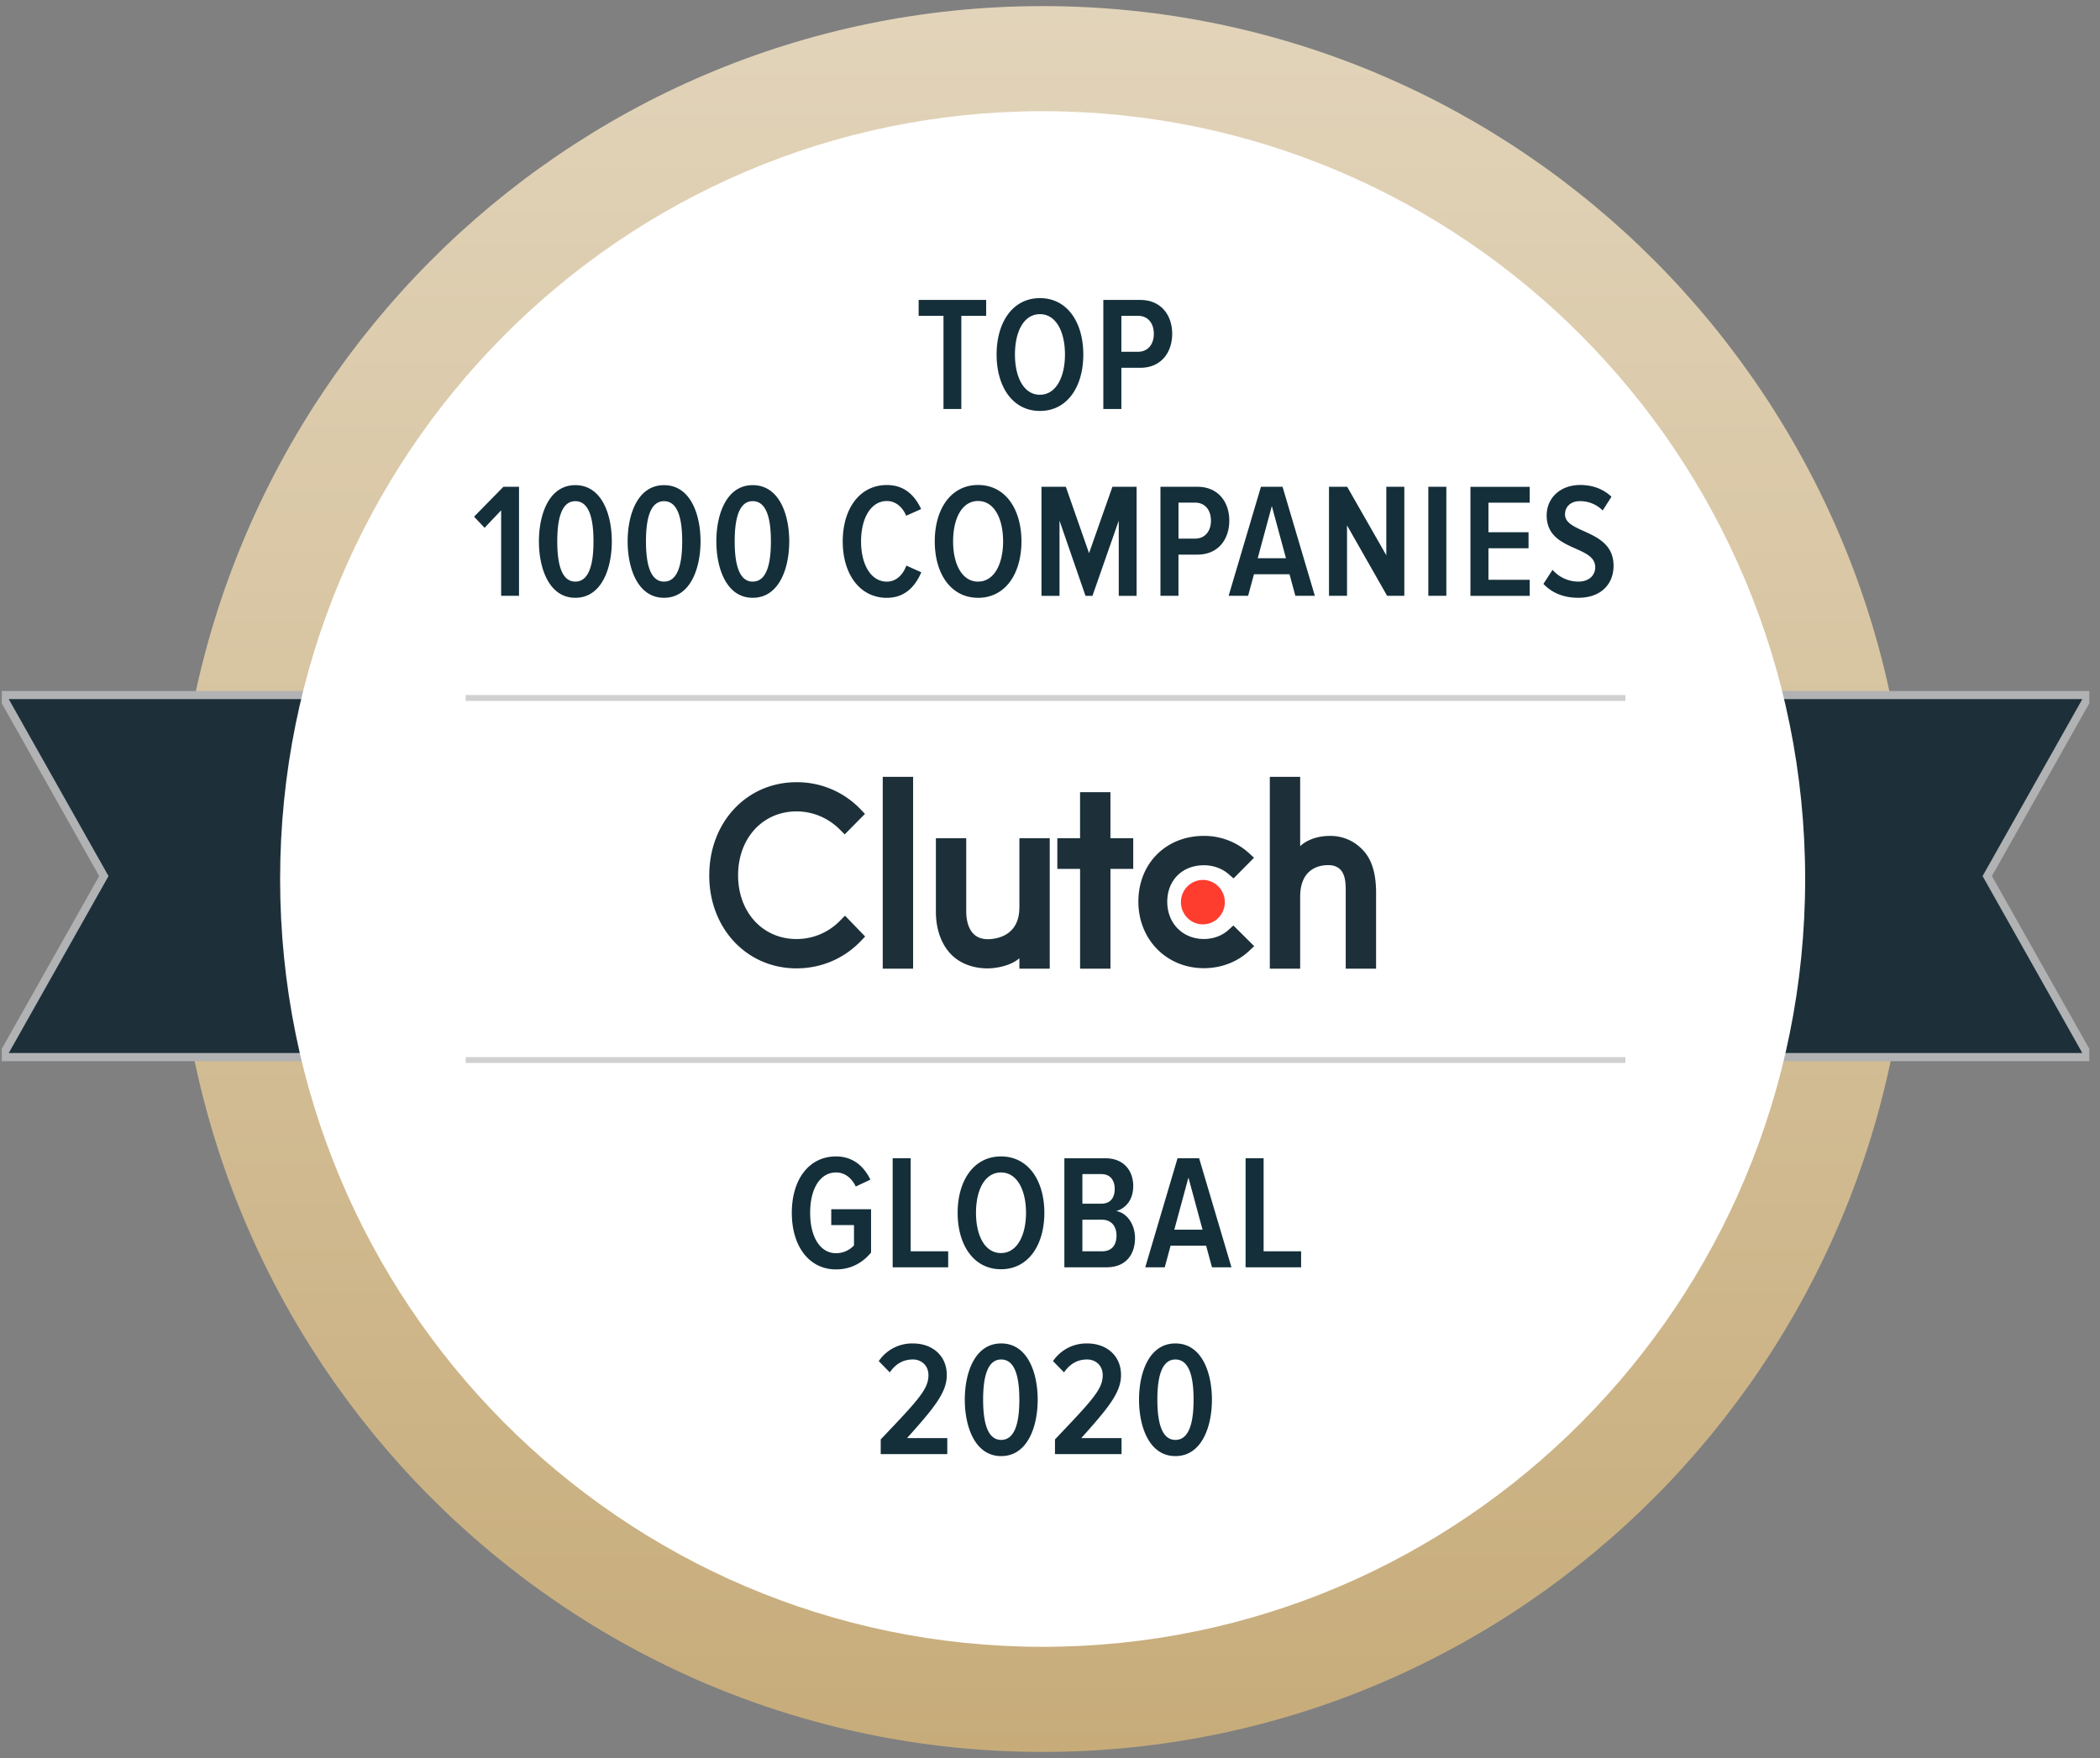
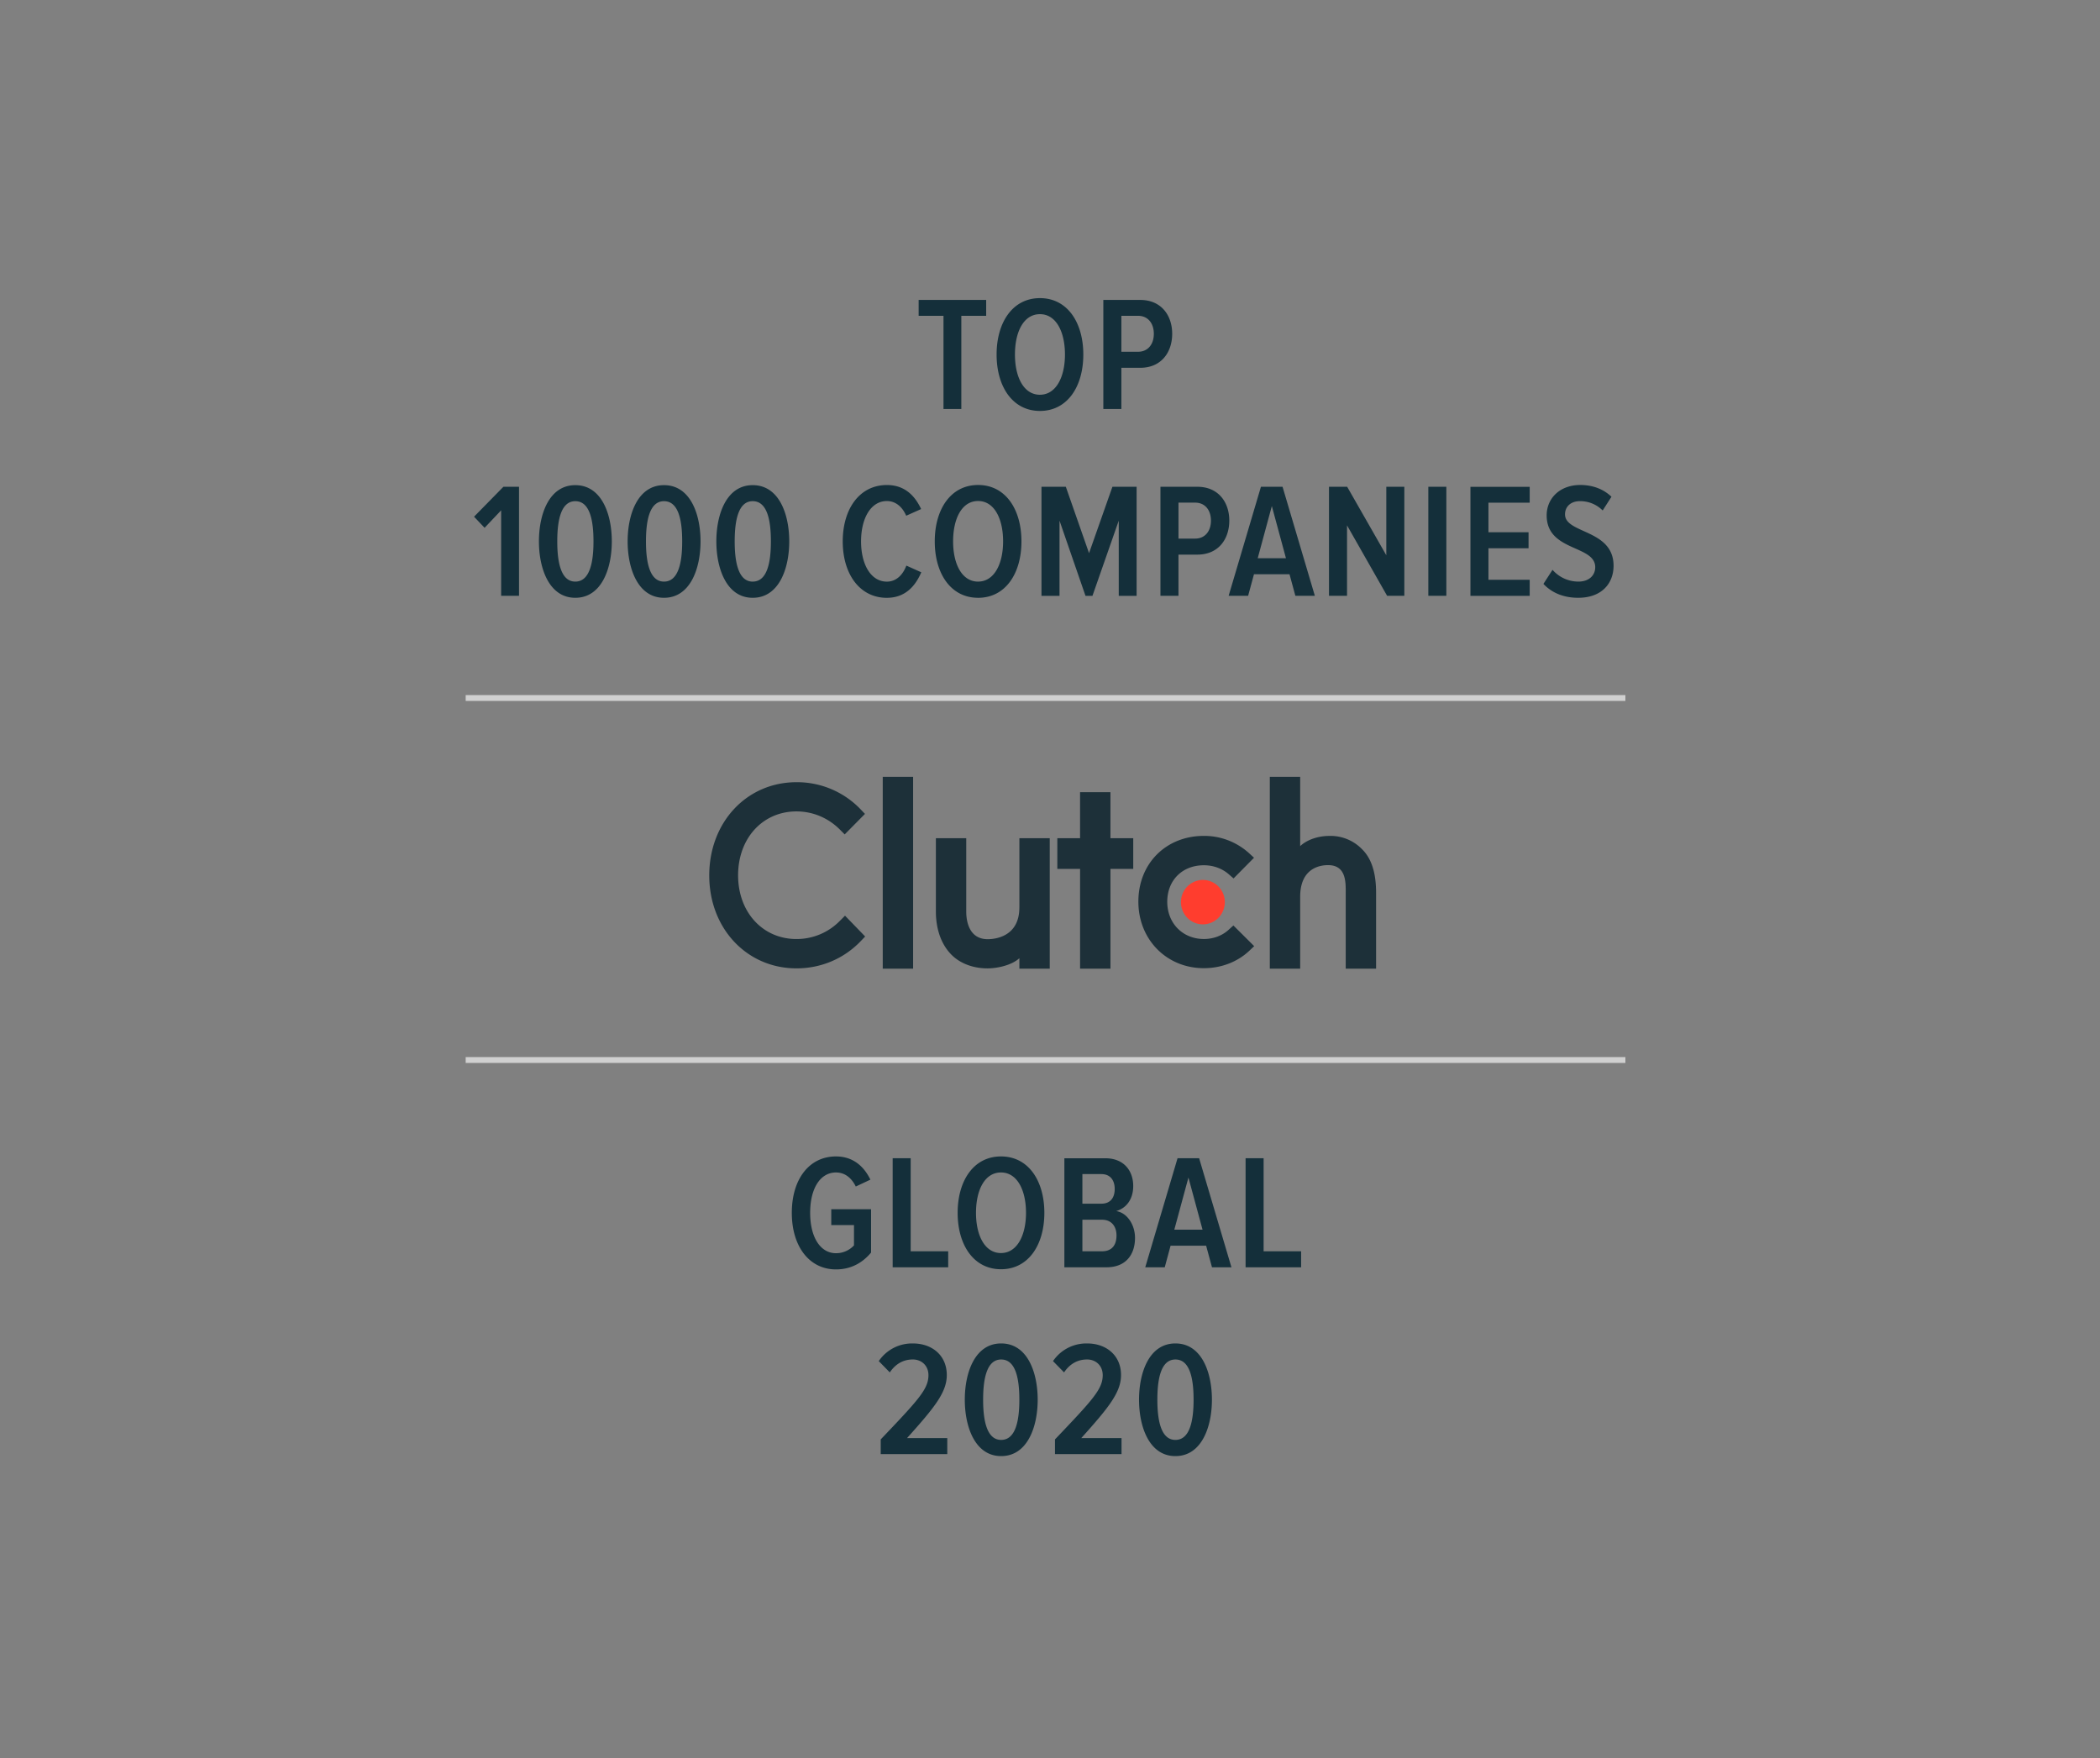
<svg xmlns="http://www.w3.org/2000/svg" width="129" height="108" fill="none">
  <rect width="100%" height="100%" fill="#808080" stroke="none" />
  <g clip-path="url(#a)">
-     <path fill="url(#b)" d="M64.048 107.625c29.41 0 53.252-24.009 53.252-53.625S93.459.375 64.048.375C34.638.375 10.796 24.384 10.796 54s23.842 53.625 53.252 53.625Z" />
-     <path fill="#1D3039" stroke="#B1B2B4" stroke-width=".5" d="M28.606 42.7H.11l6.27 11.12L.11 64.94h28.496V42.7Zm71.24 22.24h28.496l-6.268-11.12 6.268-11.12H99.847v22.24Z" />
-     <path fill="#fff" d="M64.048 101.169c25.869 0 46.84-21.119 46.84-47.169 0-26.05-20.971-47.169-46.84-47.169-25.87 0-46.841 21.119-46.841 47.169 0 26.05 20.971 47.169 46.84 47.169Z" />
    <path fill="#142F3A" d="M59.053 25.125V19.4h1.526v-.974h-4.148v.974h1.526v5.725h1.096Zm4.83.12c1.685 0 2.663-1.496 2.663-3.465 0-1.968-.978-3.465-2.663-3.465-1.685 0-2.663 1.497-2.663 3.465 0 1.969.978 3.465 2.663 3.465Zm0-.994c-.998 0-1.536-1.085-1.536-2.47 0-1.407.538-2.481 1.536-2.481.987 0 1.536 1.074 1.536 2.48 0 1.386-.55 2.47-1.536 2.47ZM68.884 25.125v-2.53h1.157c1.306 0 1.965-.965 1.965-2.09 0-1.115-.659-2.079-1.965-2.079h-2.265v6.7h1.108Zm1.026-3.515h-1.026v-2.209h1.026c.59 0 .968.442.968 1.105s-.379 1.104-.968 1.104ZM31.883 36.603v-6.7h-.958l-1.805 1.839.648.682 1.017-1.074v5.252h1.097v.001ZM35.34 36.724c1.615 0 2.243-1.798 2.243-3.465 0-1.677-.628-3.455-2.243-3.455-1.606 0-2.235 1.778-2.235 3.455 0 1.667.629 3.465 2.235 3.465Zm0-.995c-.879 0-1.108-1.175-1.108-2.47 0-1.306.23-2.47 1.108-2.47.887 0 1.117 1.164 1.117 2.47 0 1.295-.23 2.47-1.117 2.47ZM40.789 36.724c1.615 0 2.244-1.798 2.244-3.465 0-1.677-.629-3.455-2.244-3.455-1.606 0-2.234 1.778-2.234 3.455 0 1.667.628 3.465 2.234 3.465Zm0-.995c-.878 0-1.108-1.175-1.108-2.47 0-1.306.23-2.47 1.108-2.47.888 0 1.117 1.164 1.117 2.47 0 1.295-.23 2.47-1.117 2.47ZM46.238 36.724c1.616 0 2.244-1.797 2.244-3.465 0-1.677-.628-3.455-2.244-3.455-1.606 0-2.234 1.778-2.234 3.455 0 1.667.628 3.465 2.234 3.465Zm0-.994c-.877 0-1.107-1.175-1.107-2.47 0-1.307.23-2.472 1.107-2.472.888 0 1.117 1.165 1.117 2.471 0 1.296-.229 2.47-1.117 2.47Zm8.241.995c1.178 0 1.776-.784 2.115-1.567l-.918-.412c-.21.563-.618.985-1.197.985-.977 0-1.585-1.044-1.585-2.471 0-1.436.608-2.48 1.585-2.48.549 0 .958.37 1.187.903l.918-.411c-.349-.743-.947-1.476-2.104-1.476-1.665 0-2.712 1.446-2.712 3.465 0 2.009 1.047 3.465 2.712 3.465v-.002Zm5.604 0c1.686 0 2.663-1.497 2.663-3.466s-.977-3.465-2.663-3.465c-1.685 0-2.662 1.496-2.662 3.465 0 1.969.977 3.465 2.662 3.465Zm0-.995c-.997 0-1.535-1.085-1.535-2.47 0-1.407.538-2.482 1.535-2.482.987 0 1.536 1.075 1.536 2.481 0 1.387-.549 2.47-1.536 2.47Zm9.737.874v-6.7h-1.486l-1.436 4.078-1.426-4.078h-1.496v6.7h1.108v-4.62l1.596 4.62h.428l1.615-4.62v4.62h1.097ZM72.392 36.603v-2.531h1.157c1.307 0 1.965-.964 1.965-2.09 0-1.114-.658-2.078-1.965-2.078h-2.264v6.699h1.108Zm1.027-3.515h-1.026v-2.21h1.026c.589 0 .968.442.968 1.105 0 .664-.38 1.105-.968 1.105ZM80.77 36.603l-1.985-6.7h-1.327l-1.985 6.7h1.197l.36-1.326h2.183l.36 1.326h1.197Zm-1.775-2.31H77.26l.867-3.204.868 3.204Zm7.271 2.31v-6.7h-1.107v4.209l-2.404-4.208h-1.117v6.699h1.108v-4.329l2.463 4.329h1.057Zm2.581 0v-6.7H87.74v6.7h1.107Zm5.12 0v-.984h-2.534v-1.938h2.464v-.985h-2.464V30.88h2.534v-.974h-3.64v6.699h3.64v-.001Zm2.988.12c1.426 0 2.164-.873 2.164-1.968 0-2.249-2.982-1.958-2.982-3.154 0-.492.37-.813.907-.813a1.935 1.935 0 0 1 1.406.572l.54-.843c-.48-.462-1.138-.723-1.916-.723-1.257 0-2.064.823-2.064 1.868 0 2.23 2.983 1.807 2.983 3.183 0 .472-.35.884-1.038.884a2.112 2.112 0 0 1-1.585-.723l-.56.864c.49.522 1.198.854 2.145.854Zm-45.602 41.26c.918 0 1.626-.4 2.155-1.034v-2.661h-2.445v.974h1.396v1.245a1.495 1.495 0 0 1-1.107.481c-.947 0-1.585-.964-1.585-2.48 0-1.527.638-2.48 1.585-2.48.579 0 .977.371 1.217.863l.898-.422c-.38-.783-1.038-1.426-2.115-1.426-1.636 0-2.712 1.386-2.712 3.465 0 2.069 1.077 3.475 2.712 3.475Zm6.893-.13v-.984h-2.304v-5.715h-1.107v6.7h3.411Zm3.244.12c1.685 0 2.663-1.496 2.663-3.465 0-1.968-.978-3.465-2.663-3.465-1.685 0-2.663 1.496-2.663 3.465 0 1.969.978 3.465 2.663 3.465Zm0-.994c-.998 0-1.536-1.085-1.536-2.47 0-1.407.538-2.481 1.536-2.481.987 0 1.536 1.074 1.536 2.48 0 1.386-.549 2.47-1.536 2.47Zm6.486.874c1.167 0 1.746-.763 1.746-1.807 0-.824-.498-1.547-1.157-1.647.589-.161 1.047-.693 1.047-1.537 0-.954-.588-1.707-1.715-1.707h-2.514v6.7h2.593v-.002Zm-.32-3.906H66.49v-1.819h1.167c.558 0 .818.392.818.914 0 .532-.26.903-.818.903v.002Zm.04 2.922H66.49v-1.938h1.207c.598 0 .888.432.888.965 0 .612-.3.974-.888.974Zm7.95.984-1.985-6.699h-1.326l-1.984 6.7h1.197l.359-1.327h2.184l.36 1.326h1.196Zm-1.775-2.31h-1.735l.868-3.203.867 3.203Zm6.055 2.31v-.984h-2.304v-5.715h-1.107v6.7h3.411ZM58.19 89.331v-.984h-2.473c1.695-1.888 2.443-2.812 2.443-3.876 0-1.206-.907-1.939-2.075-1.939a2.47 2.47 0 0 0-2.104 1.085l.678.693c.339-.502.808-.794 1.416-.794.519 0 .958.362.958.964 0 .855-.608 1.507-2.932 3.947v.904h4.089ZM61.5 89.452c1.615 0 2.244-1.798 2.244-3.465 0-1.677-.629-3.456-2.244-3.456-1.606 0-2.234 1.778-2.234 3.456 0 1.667.628 3.465 2.234 3.465Zm0-.995c-.877 0-1.108-1.174-1.108-2.47 0-1.306.23-2.47 1.108-2.47.888 0 1.117 1.164 1.117 2.47 0 1.296-.23 2.47-1.117 2.47ZM68.894 89.331v-.984H66.42c1.695-1.888 2.443-2.812 2.443-3.876 0-1.205-.907-1.939-2.073-1.939a2.47 2.47 0 0 0-2.105 1.085l.679.693c.339-.502.808-.794 1.416-.794.519 0 .958.362.958.965 0 .854-.609 1.506-2.932 3.946v.904h4.088ZM72.203 89.452c1.615 0 2.244-1.798 2.244-3.465 0-1.677-.629-3.456-2.244-3.456-1.606 0-2.234 1.778-2.234 3.456 0 1.667.628 3.465 2.234 3.465Zm0-.995c-.877 0-1.108-1.174-1.108-2.47 0-1.306.23-2.47 1.108-2.47.888 0 1.117 1.164 1.117 2.47 0 1.296-.23 2.47-1.117 2.47Z" />
    <path fill="#1D3039" d="M54.226 47.723h1.865v11.786h-1.865V47.723Zm8.392 8.026c0 1.804-1.5 1.948-1.946 1.948-1.115 0-1.317-1.055-1.317-1.692v-4.51H57.49v4.5c0 1.118.346 2.04.955 2.655.537.543 1.341.84 2.214.84.617 0 1.494-.195 1.96-.625v.644h1.865v-8.015H62.62v4.255h-.001Zm5.595-7.083h-1.866v2.828H64.95v1.886h1.398v6.129h1.866v-6.13h1.399v-1.885h-1.4v-2.828Zm7.27 8.446c-.405.37-.941.573-1.53.573-1.297 0-2.25-.963-2.25-2.285s.922-2.245 2.25-2.245c.578 0 1.125.195 1.54.563l.283.246 1.257-1.271-.314-.287a4.089 4.089 0 0 0-2.767-1.055c-2.331 0-4.024 1.701-4.024 4.037 0 2.328 1.733 4.09 4.024 4.09 1.065 0 2.056-.38 2.787-1.066l.304-.287-1.277-1.27-.284.255.002.002Zm8.208-4.919a2.69 2.69 0 0 0-2.038-.84c-.618 0-1.319.195-1.785.625v-4.255h-1.865v11.786h1.865v-4.415c0-1.804 1.267-1.947 1.714-1.947 1.115 0 1.084 1.056 1.084 1.69v4.672h1.865v-4.662c0-1.117-.23-2.04-.84-2.655v.001Z" />
    <path fill="#FF3D2E" d="M73.891 54.057c.358 0 .7.144.953.4a1.374 1.374 0 0 1 0 1.929 1.337 1.337 0 0 1-1.906 0 1.375 1.375 0 0 1 0-1.929c.254-.255.596-.4.953-.4Z" />
    <path fill="#1D3039" d="M51.613 56.549a3.71 3.71 0 0 1-2.686 1.138c-2.077 0-3.587-1.65-3.587-3.915 0-2.275 1.51-3.925 3.588-3.925 1.004 0 1.957.4 2.676 1.127l.284.286L53.134 50l-.274-.287a5.397 5.397 0 0 0-3.932-1.66c-3.06 0-5.36 2.46-5.36 5.728 0 3.259 2.31 5.708 5.36 5.708 1.51 0 2.91-.593 3.943-1.67l.274-.287-1.237-1.28-.294.297Z" />
    <path fill="#D0D0D0" d="M28.606 43.06h71.24v-.36h-71.24v.36Zm0 22.24h71.24v-.36h-71.24v.36Z" />
  </g>
  <defs>
    <linearGradient id="b" x1="64.048" x2="64.048" y1=".375" y2="107.625" gradientUnits="userSpaceOnUse">
      <stop stop-color="#E2D4BA" />
      <stop offset="1" stop-color="#C7AC7A" />
    </linearGradient>
    <clipPath id="a">
      <path fill="#fff" d="M.11.375h128.232v107.25H.11z" />
    </clipPath>
  </defs>
</svg>